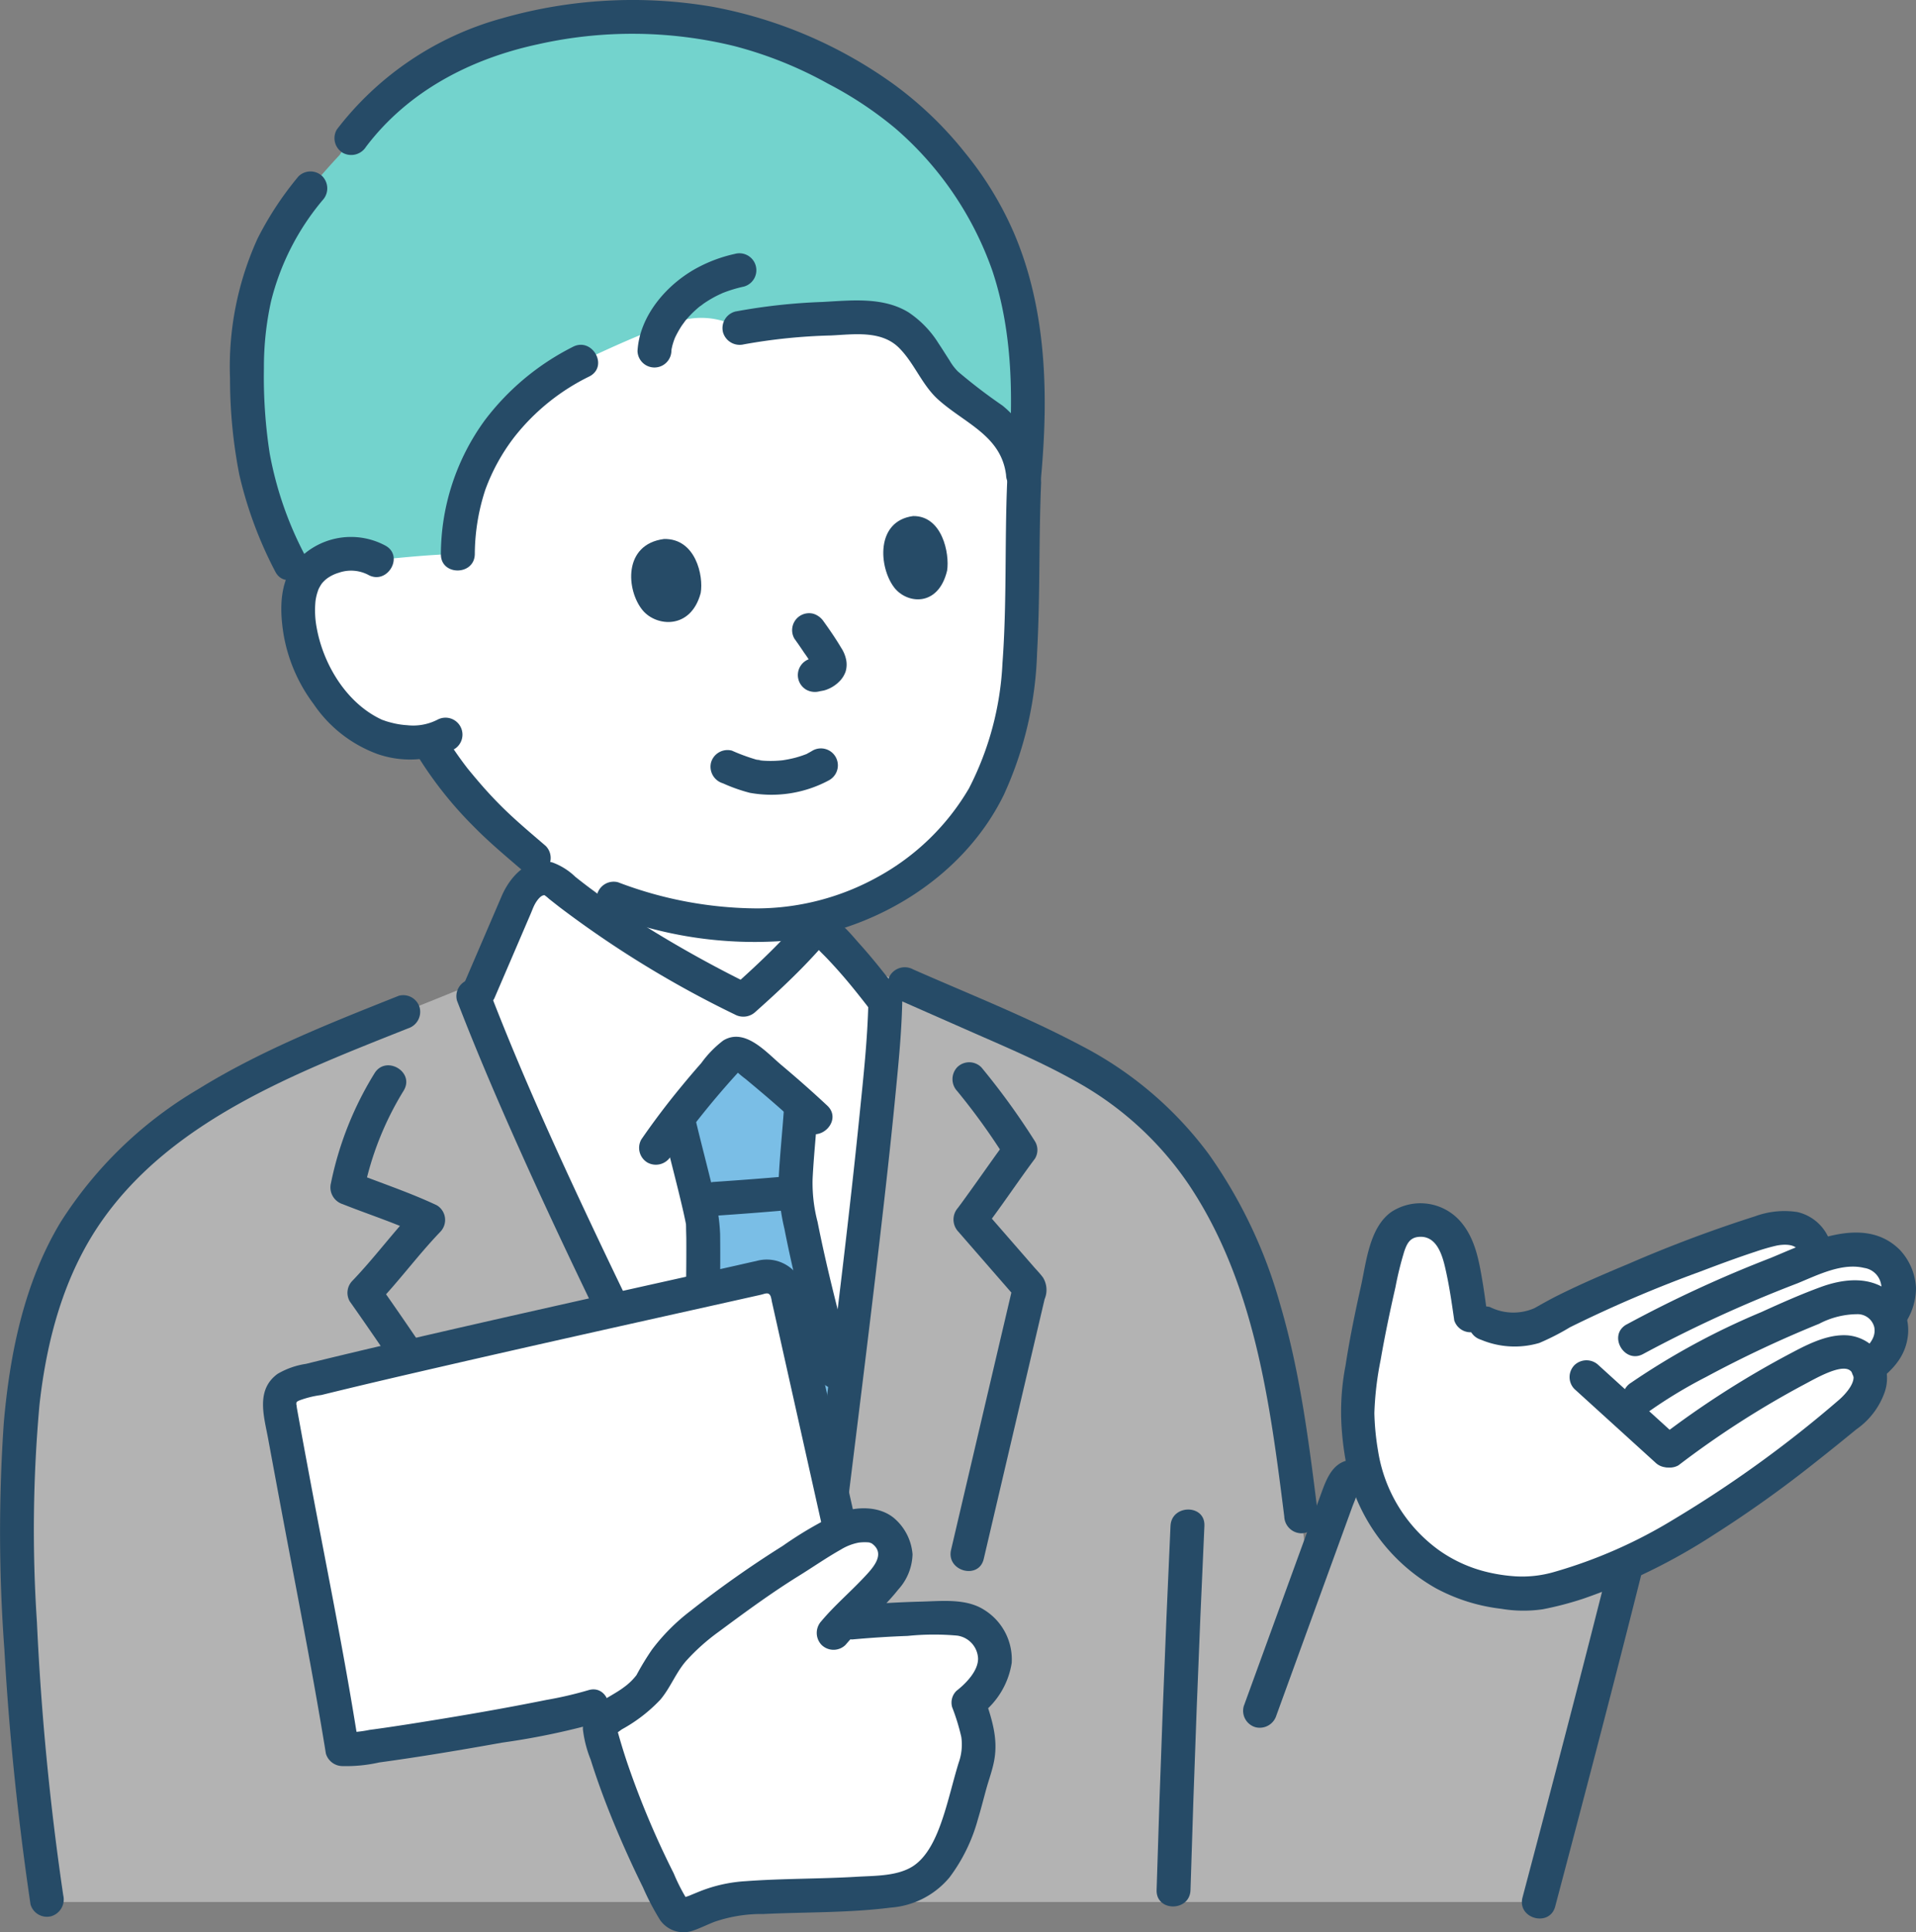
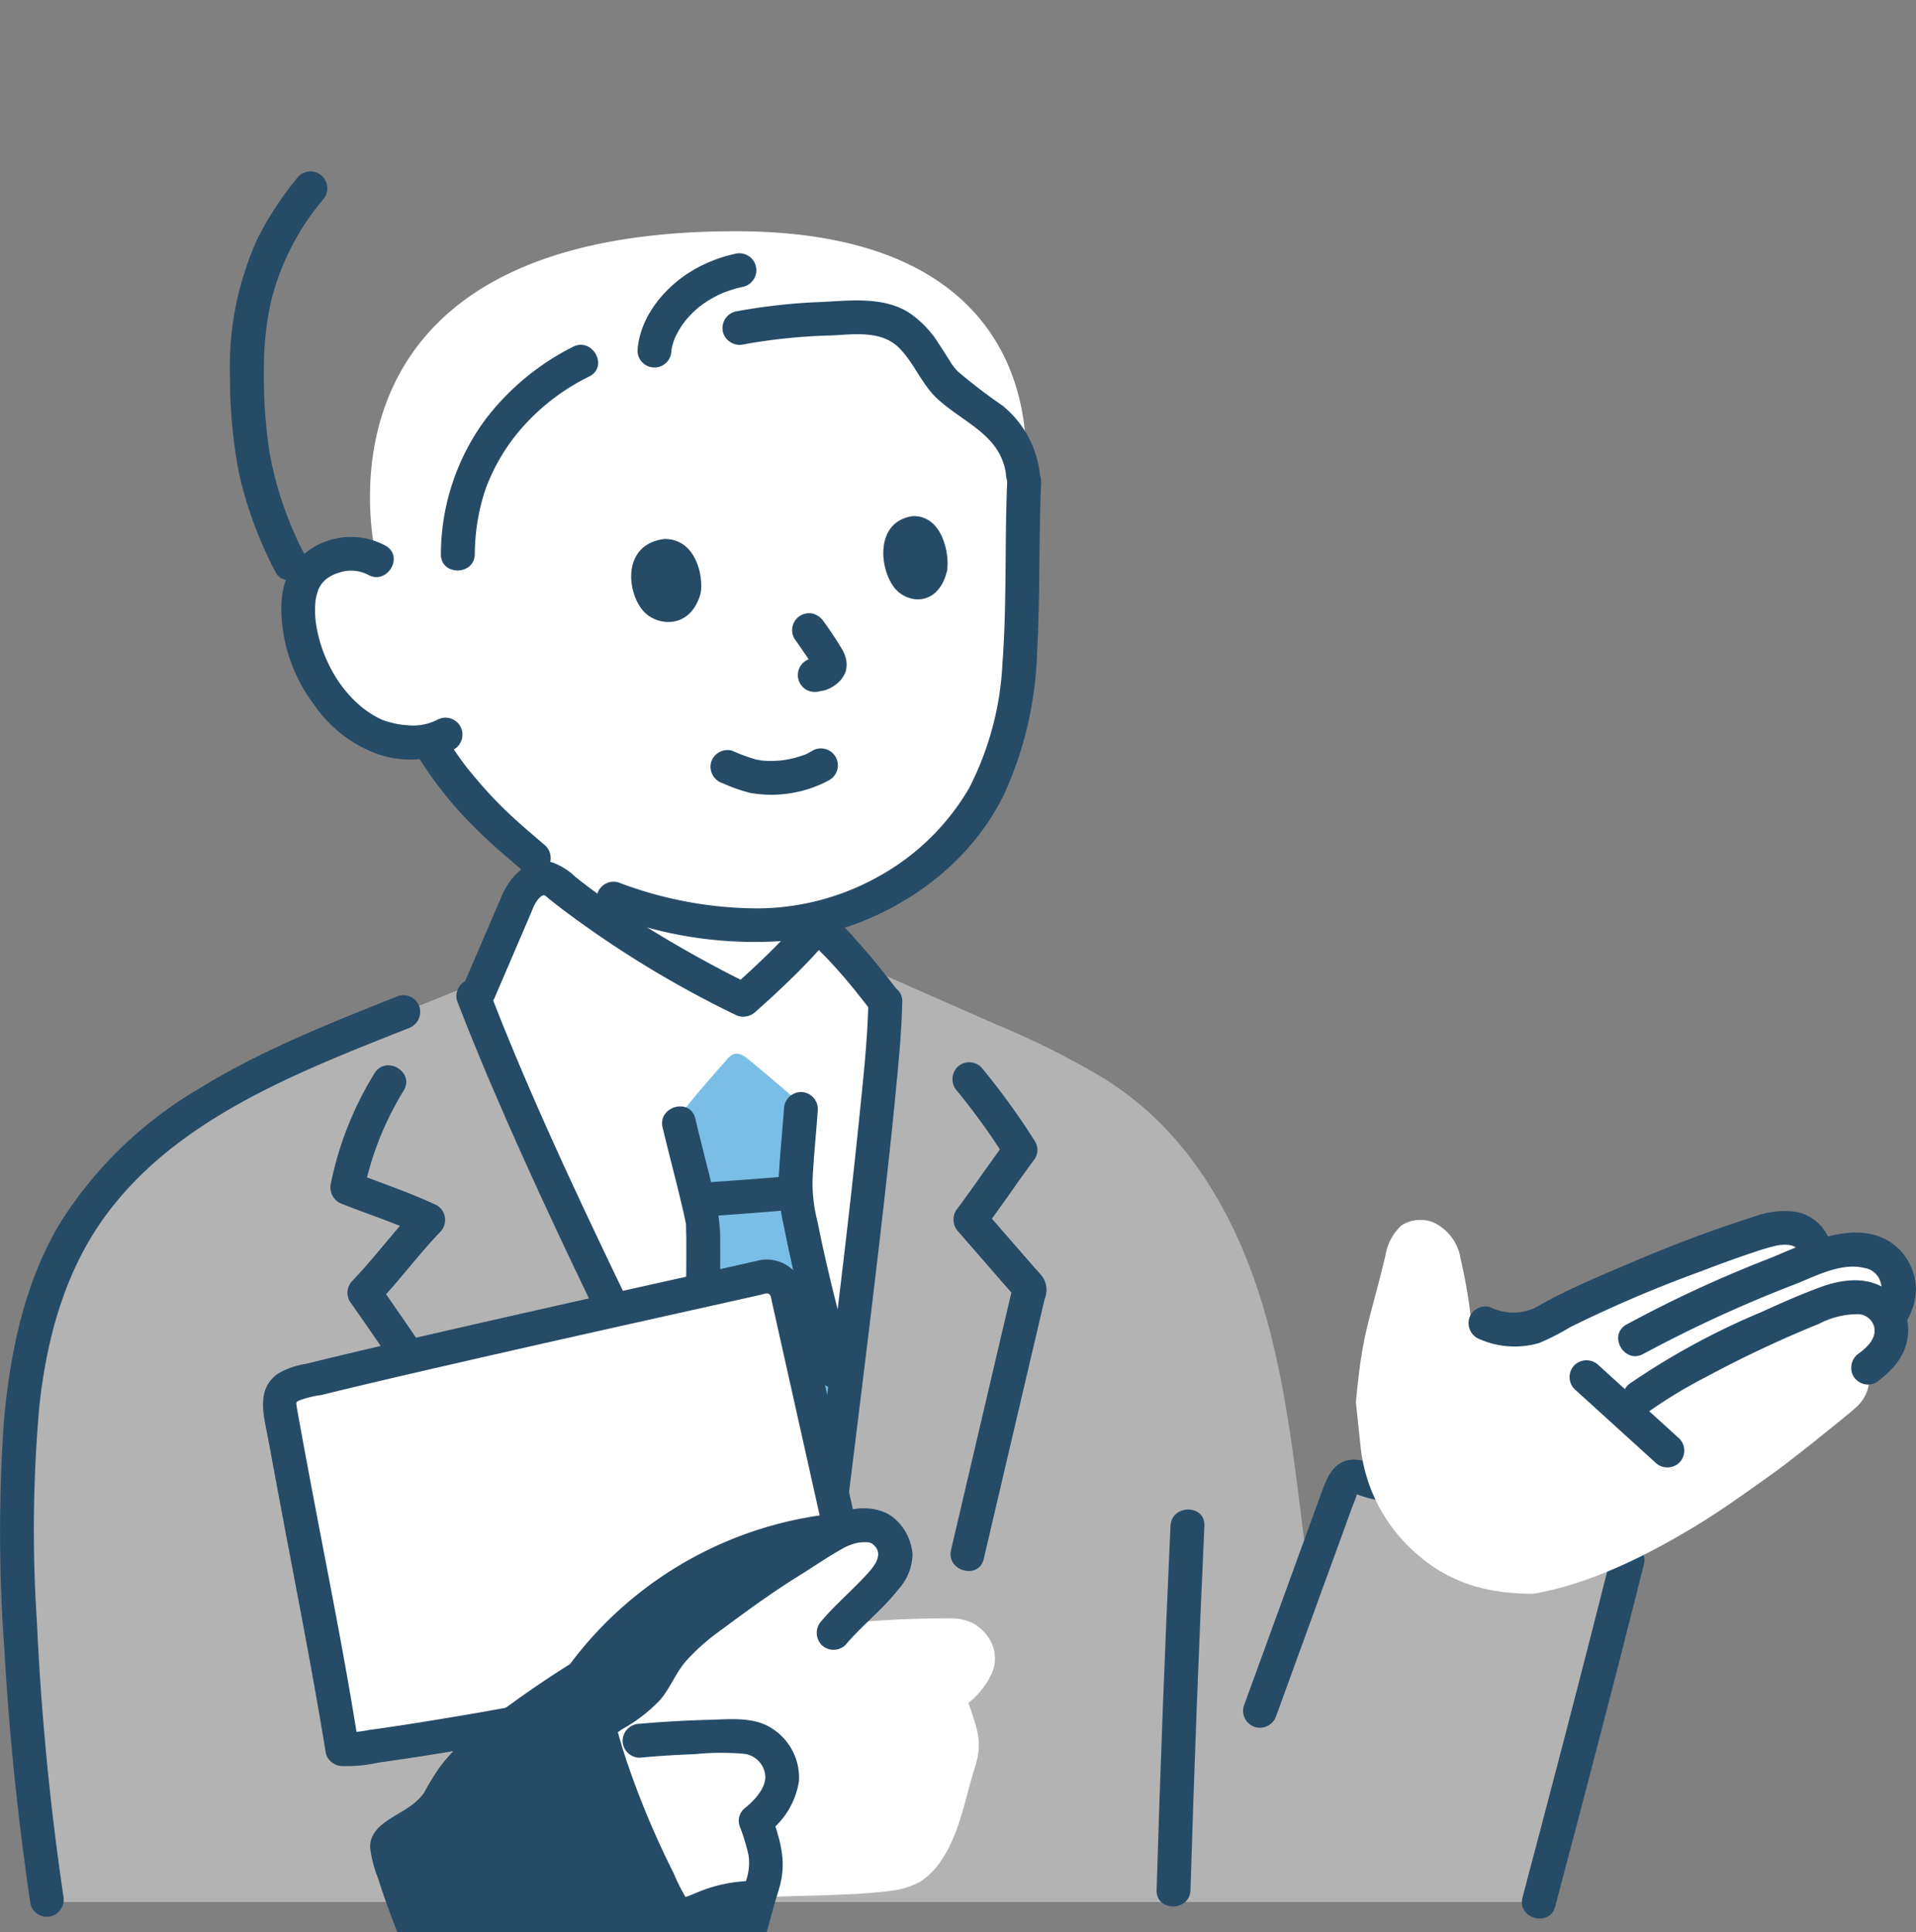
<svg xmlns="http://www.w3.org/2000/svg" width="188.775" height="190.398" viewBox="0 0 188.775 190.398">
  <rect x="0" y="0" width="188.775" height="190.398" fill="#808080" stroke="none" />
  <g id="グループ_3246" data-name="グループ 3246" transform="translate(0 0.001)">
    <path id="パス_4827" data-name="パス 4827" d="M182.1,177.1c1.926-15.634,4.15-34.179,4.279-40.536-1.1-1.415-2-2.574-3.026-3.76-.773-.893-1.616-1.8-2.664-2.847A1.4,1.4,0,0,0,179,129.9a74.029,74.029,0,0,1-6.593,6.484,94.877,94.877,0,0,1-18.486-11.548c-1.3-1.055-2.8-.024-3.538,1.338l-3.974,9.243-.443,1.032c7.415,19.146,21.138,45.6,29.948,63.317h3.46C179.721,196.211,180.849,187.272,182.1,177.1Z" transform="translate(-99.153 -37.861)" fill="#fff" />
    <path id="パス_4828" data-name="パス 4828" d="M178.325,133.095c1.242-1.2,2.326-2.332,3.331-3.474v-1.4a29.581,29.581,0,0,1-5.81.545,35.778,35.778,0,0,1-3.581-.178,47.552,47.552,0,0,1-10.006-2.459,39.435,39.435,0,0,1-5.685-2.644v1.076a94.878,94.878,0,0,0,18.486,11.548C176.274,135.027,177.349,134.037,178.325,133.095Z" transform="translate(-101.804 -37.582)" fill="#fff" />
    <path id="パス_4829" data-name="パス 4829" d="M133.792,65.171a5.148,5.148,0,0,0-3.776-.487,4.652,4.652,0,0,0-3.613,2.991c-.9,2.566.029,6.748,1.5,9.155a13.484,13.484,0,0,0,5.6,5.528,9.813,9.813,0,0,0,5.38.626l.463.781c.687,1.161,2.249,3.162,2.249,3.162a43.124,43.124,0,0,0,5.3,5.554l2.354,2.029a37.079,37.079,0,0,0,7.861,4.008,47.554,47.554,0,0,0,10.006,2.459,35.785,35.785,0,0,0,3.581.178,26.1,26.1,0,0,0,19.288-7.924c5.255-5.132,7.077-12.656,7.253-20.813.1-4.7.1-9.809.324-14.926,0,0,4.278-24.737-28.43-24.737C125.217,32.75,133.792,65.171,133.792,65.171Z" transform="translate(-96.663 -9.971)" fill="#fff" />
    <path id="パス_4830" data-name="パス 4830" d="M147.737,148.2a81.119,81.119,0,0,0-10.4-5.19l-10.885-4.793-.052,2.554c-.214,10.493-6.132,54.185-7,63.2h-3.46c-9.044-18.187-23.26-45.575-30.525-64.82-14.54,6.1-31.718,11.1-39.483,25.323-3.007,5.508-4.3,12.124-4.792,18.772-.307,4.125-.307,8.262-.221,12.154a272.3,272.3,0,0,0,2.905,34.071H190.784c3.082-11.65,5.865-22.24,8.736-33.7l-25.973-8.032a1.5,1.5,0,0,0-2.3,1.109l-3.11,8.545c-1.293-9.358-2.021-18.978-4.965-28.014-2.327-7.142-6.153-13.977-11.977-18.721A34.055,34.055,0,0,0,147.737,148.2Z" transform="translate(-39.171 -42.066)" fill="#b3b3b3" />
    <path id="パス_4831" data-name="パス 4831" d="M208.731,121.847a38.853,38.853,0,0,1-.41,4.921,15.613,15.613,0,0,1-.96,3.728c-1.329,3.2-7.3,5.127-11.2,6.31" transform="translate(-156.419 -37.086)" fill="none" />
    <path id="パス_4832" data-name="パス 4832" d="M132.551,134.737c-.038,2.328,2.454,3.634,4.421,4.31,2.81,1.239,8.478,2.906,11.475,4.094" transform="translate(-51.883 -41.008)" fill="none" />
    <path id="パス_4833" data-name="パス 4833" d="M126.178,150.94a70.357,70.357,0,0,1,5.3,7.317,1.632,1.632,0,0,1,0,1.685c-1.768,2.372-3.394,4.85-5.206,7.188V164.77l5.078,5.833c.31.356.653.7.928,1.085a2.341,2.341,0,0,1,.145,2.111l-.62,2.644q-1.727,7.366-3.453,14.732l-1.924,8.216c-.487,2.091-3.71,1.206-3.22-.888q3.071-13.123,6.151-26.244l.429,1.624-5.876-6.748a1.734,1.734,0,0,1,0-2.361c-.269.348.164-.225.246-.337q.306-.417.606-.835.687-.952,1.365-1.91c.817-1.148,1.624-2.3,2.466-3.432v1.685a63.794,63.794,0,0,0-4.777-6.641,1.718,1.718,0,0,1,0-2.361,1.681,1.681,0,0,1,2.361,0Z" transform="translate(-29.502 -45.793)" fill="#264b67" />
    <path id="パス_4834" data-name="パス 4834" d="M198.018,153.369a30.463,30.463,0,0,0-3.954,10.034l-1.166-2.054c2.79,1.113,5.656,2.046,8.377,3.331a1.684,1.684,0,0,1,.337,2.622c-2.207,2.3-4.087,4.884-6.294,7.18l.261-2.023c6.352,9.006,12.223,18.339,18.482,27.41a1.685,1.685,0,0,1-.6,2.285,1.7,1.7,0,0,1-2.284-.6c-6.261-9.07-12.129-18.4-18.482-27.41a1.685,1.685,0,0,1,.262-2.024c2.207-2.3,4.087-4.884,6.294-7.18l.338,2.622c-2.459-1.16-5.059-1.985-7.583-2.991a1.732,1.732,0,0,1-1.167-2.054,33.165,33.165,0,0,1,4.291-10.832c1.109-1.837,4-.161,2.884,1.686Z" transform="translate(-158.237 -45.924)" fill="#264b67" />
    <path id="パス_4835" data-name="パス 4835" d="M163.853,165.246a17.8,17.8,0,0,1-.376-3.172c.054-1.757.4-5.364.538-7.389,0,0,.014-.168.033-.428-1.791-1.619-3.3-2.867-5.12-4.383-.442-.369-.994-.774-1.538-.584a1.6,1.6,0,0,0-.634.492c-1.769,1.988-3.333,3.787-4.878,5.795.07.285.118.5.118.5.733,3.1,2.285,8.888,2.365,9.975.1,1.375-.01,14.975-.612,21.538l-.139,3.246c2.973,5.942,5.806,11.554,8.26,16.488h3.46c.359-3.711,1.573-13.3,2.893-24.035l-.724-2.69C166.242,175.754,164.59,169.3,163.853,165.246Z" transform="translate(-85.103 -45.422)" fill="#7abee6" />
    <path id="パス_4836" data-name="パス 4836" d="M146.849,139.9c3.229,8.379,6.972,16.557,10.817,24.669,4.113,8.674,8.395,17.267,12.7,25.848q3.222,6.424,6.438,12.851l-1.441-.827h3.46l-1.67,1.67c.728-7.49,1.774-14.957,2.694-22.424,1.22-9.9,2.448-19.8,3.451-29.718.371-3.67.778-7.363.858-11.054.047-2.145,3.386-2.153,3.339,0-.07,3.158-.393,6.315-.7,9.456-.456,4.681-.983,9.355-1.526,14.027-1.141,9.814-2.379,19.618-3.581,29.423-.417,3.427-.863,6.854-1.2,10.29a1.708,1.708,0,0,1-1.67,1.67h-3.46a1.654,1.654,0,0,1-1.442-.826c-4-8.05-8.074-16.065-12.06-24.122-4.292-8.678-8.514-17.392-12.453-26.24-2.029-4.557-3.986-9.148-5.78-13.8a1.683,1.683,0,0,1,1.166-2.054A1.709,1.709,0,0,1,146.849,139.9Z" transform="translate(-98.6 -42.207)" fill="#264b67" />
-     <path id="パス_4837" data-name="パス 4837" d="M169.626,155.979q-1.9-1.777-3.883-3.461-.9-.765-1.814-1.523a10.846,10.846,0,0,1-.869-.72l-.216-.134a3.43,3.43,0,0,0,.6-.056,4.45,4.45,0,0,1-.315.36,83.789,83.789,0,0,0-6.571,8.192,1.713,1.713,0,0,1-2.285.6,1.684,1.684,0,0,1-.6-2.284q1.844-2.673,3.913-5.179.974-1.187,1.99-2.34a10.543,10.543,0,0,1,2.168-2.226c2.127-1.289,4.221,1.15,5.7,2.4,1.547,1.3,3.065,2.636,4.542,4.018,1.573,1.471-.792,3.826-2.361,2.361Z" transform="translate(-90.481 -44.691)" fill="#264b67" />
    <path id="パス_4838" data-name="パス 4838" d="M154.373,156.337c-.154,2.284-.4,4.562-.516,6.849a15.074,15.074,0,0,0,.487,4.275c.952,4.823,2.221,9.587,3.454,14.344.54,2.082-2.68,2.97-3.22.888-1.252-4.825-2.543-9.659-3.5-14.554a20.636,20.636,0,0,1-.568-4.858c.109-2.318.363-4.628.52-6.944a1.71,1.71,0,0,1,1.67-1.67,1.684,1.684,0,0,1,1.67,1.67Z" transform="translate(-73.793 -47.072)" fill="#264b67" />
    <path id="パス_4839" data-name="パス 4839" d="M172.621,157.906c.584,2.459,1.236,4.9,1.823,7.361a18.11,18.11,0,0,1,.626,4.031c.049,4.225-.055,8.457-.2,12.678-.09,2.631-.2,5.265-.437,7.887a1.714,1.714,0,0,1-1.67,1.67,1.681,1.681,0,0,1-1.67-1.67c.426-4.731.518-9.5.6-14.247.032-1.919.055-3.838.045-5.757,0-.468-.029-.939-.023-1.407,0-.065-.014-.131-.013-.2-.008.532.022.151-.016-.041-.094-.463-.192-.924-.3-1.384-.622-2.689-1.344-5.353-1.983-8.037-.5-2.087,2.723-2.981,3.22-.888Z" transform="translate(-104.119 -47.695)" fill="#264b67" />
    <path id="パス_4840" data-name="パス 4840" d="M166.088,169.891c-2.512.228-5.03.417-7.546.588a1.678,1.678,0,0,1-1.67-1.67,1.709,1.709,0,0,1,1.67-1.67c2.516-.173,5.034-.36,7.546-.588a1.677,1.677,0,0,1,1.67,1.67A1.714,1.714,0,0,1,166.088,169.891Z" transform="translate(-88.113 -50.69)" fill="#264b67" />
    <path id="パス_4841" data-name="パス 4841" d="M184.055,137.012c-.985-1.272-1.972-2.544-3.026-3.761q-.749-.865-1.538-1.695c-.291-.307-.607-.6-.887-.914s-.259-.181.063-.045c-.185-.078-.319.008.114-.139.47-.159.175-.022,0,.17q-.171.192-.344.382-.352.386-.711.765-.749.793-1.531,1.558c-1.218,1.2-2.479,2.356-3.757,3.493a1.739,1.739,0,0,1-2.023.262,102.241,102.241,0,0,1-17.3-10.6q-.511-.4-1.018-.8a4.02,4.02,0,0,0-.436-.355c-.4-.031-.824.626-.988.945-.143.278-.251.584-.375.872l-2.017,4.7-1.579,3.672a1.68,1.68,0,0,1-2.285.6,1.713,1.713,0,0,1-.6-2.285l3.618-8.418c.839-1.951,2.644-3.936,5-3.316a6.44,6.44,0,0,1,2.273,1.431q1.085.862,2.206,1.678,2.246,1.642,4.6,3.131a117.284,117.284,0,0,0,10.581,5.868l-2.024.261c1.451-1.292,2.882-2.607,4.251-3.986q.936-.942,1.83-1.926a3.112,3.112,0,0,1,2.26-1.309c1.948-.07,3.14,1.6,4.322,2.917,1.295,1.437,2.485,2.959,3.668,4.487a1.726,1.726,0,0,1,0,2.365,1.681,1.681,0,0,1-2.361,0Z" transform="translate(-98.008 -37.127)" fill="#264b67" />
    <path id="パス_4842" data-name="パス 4842" d="M153.745,191.412c10.373-2.655,37.289-8.58,46.216-10.591A1.963,1.963,0,0,1,202.3,182.3l5.115,22.888.184.644a37.117,37.117,0,0,0-3.668,2.214,67.486,67.486,0,0,0-6.012,3.986c-3.923,2.936-6.823,4.488-8.974,8.827-.507,1.021-2.713,2.518-4.253,3.409l-1.552-1.1c-3.142,1.031-23.166,4.414-24.659,4.189l-.149-.919-.564-3.484c-1.322-7.165-4.37-23.188-5.463-29.3a1.963,1.963,0,0,1,1.441-2.243Z" transform="translate(-124.756 -55.018)" fill="#fff" />
    <path id="パス_4843" data-name="パス 4843" d="M137.27,253.137a84.647,84.647,0,0,1-6.8-16.729,1.113,1.113,0,0,1,.541-1.252c1.543-.867,3.976-2.479,4.512-3.558,2.153-4.34,5.053-5.892,8.974-8.827a67.589,67.589,0,0,1,6.012-3.986c1.306-.8,3.593-2.544,5.164-2.678s2.414-.09,3.306,1.224a2.7,2.7,0,0,1,.425,2.621,10.342,10.342,0,0,1-2.131,2.8c-.918.95-2.035,1.962-3,2.984a105.18,105.18,0,0,1,10.592-.526,4.782,4.782,0,0,1,2.669.673,4.731,4.731,0,0,1,1.531,1.815,3.656,3.656,0,0,1,0,2.916,7.946,7.946,0,0,1-2.308,2.928c.839,2.527,1.461,3.806.631,6.373-.94,2.9-1.472,6.532-3.359,9.214a7.157,7.157,0,0,1-2.008,2.024,8.111,8.111,0,0,1-2.428.835c-4.95.722-11.708.411-16.395.953a23.57,23.57,0,0,0-4.118,1.472,1.121,1.121,0,0,1-1.413-.508Q137.468,253.519,137.27,253.137Z" transform="translate(-71.339 -65.755)" fill="#fff" />
-     <path id="パス_4844" data-name="パス 4844" d="M151.588,224.718c1.263-1.5,2.754-2.776,4.1-4.2.887-.936,2.313-2.389.835-3.437-.017-.011-.3-.1-.187-.084a4.528,4.528,0,0,0-1.1.013,5.236,5.236,0,0,0-1.758.688c-1.421.8-2.771,1.744-4.156,2.6-2.724,1.691-5.305,3.59-7.877,5.5a20.455,20.455,0,0,0-3.18,2.839c-1.038,1.177-1.567,2.674-2.57,3.853a15.335,15.335,0,0,1-3.77,2.909c-.147.089-.612.487-.765.448.378.092.083-1.152.329-.257.058.209.117.421.177.631q.378,1.313.817,2.61a85.6,85.6,0,0,0,4.535,10.761,18.146,18.146,0,0,0,1.4,2.717l-.278-.209q-.333-.025-.105-.088c.044-.076.4-.166.479-.2.368-.153.735-.306,1.105-.454a14.512,14.512,0,0,1,4.508-.993c3.66-.271,7.335-.216,11-.438,1.718-.1,3.836-.054,5.362-.974,1.553-.937,2.417-2.98,2.975-4.616.63-1.846,1.053-3.757,1.624-5.621a5.366,5.366,0,0,0,.267-2.553,20.6,20.6,0,0,0-.9-2.932,1.62,1.62,0,0,1,.429-1.624c.9-.7,2.146-1.953,2.121-3.195a2.383,2.383,0,0,0-2.043-2.239,25.407,25.407,0,0,0-4.889.028q-2.734.1-5.459.348a1.682,1.682,0,0,1-1.67-1.67,1.7,1.7,0,0,1,1.67-1.67q3.409-.3,6.825-.39c1.995-.05,4.376-.326,6.147.8a5.745,5.745,0,0,1,2.734,5.236,7.887,7.887,0,0,1-3.076,5.11l.43-1.624c.678,2.024,1.311,3.912.931,6.073-.175,1-.549,1.972-.815,2.951s-.515,1.958-.809,2.926a16.884,16.884,0,0,1-2.787,5.7,8.325,8.325,0,0,1-5.8,2.98c-4.152.527-8.354.43-12.527.63a14.315,14.315,0,0,0-4.781.751c-.752.285-1.486.665-2.251.915a2.814,2.814,0,0,1-3.163-1.077,25.375,25.375,0,0,1-1.682-3.215q-.8-1.617-1.541-3.262c-.944-2.092-1.825-4.215-2.612-6.372q-.532-1.461-1-2.947a11.685,11.685,0,0,1-.765-2.984c-.066-2.216,2.574-3.028,4.035-4.148a5.861,5.861,0,0,0,1.244-1.2,26.591,26.591,0,0,1,1.535-2.525,19.628,19.628,0,0,1,3.764-3.784,103.949,103.949,0,0,1,9.11-6.423A37.434,37.434,0,0,1,153.3,214.1c1.78-.713,4.194-.726,5.641.686a5.217,5.217,0,0,1,1.608,3.372,5.362,5.362,0,0,1-1.417,3.484c-1.553,1.975-3.567,3.524-5.185,5.443a1.683,1.683,0,0,1-2.361,0,1.705,1.705,0,0,1,0-2.361Z" transform="translate(-70.641 -65.014)" fill="#264b67" />
+     <path id="パス_4844" data-name="パス 4844" d="M151.588,224.718c1.263-1.5,2.754-2.776,4.1-4.2.887-.936,2.313-2.389.835-3.437-.017-.011-.3-.1-.187-.084a4.528,4.528,0,0,0-1.1.013,5.236,5.236,0,0,0-1.758.688c-1.421.8-2.771,1.744-4.156,2.6-2.724,1.691-5.305,3.59-7.877,5.5a20.455,20.455,0,0,0-3.18,2.839c-1.038,1.177-1.567,2.674-2.57,3.853a15.335,15.335,0,0,1-3.77,2.909c-.147.089-.612.487-.765.448.378.092.083-1.152.329-.257.058.209.117.421.177.631q.378,1.313.817,2.61a85.6,85.6,0,0,0,4.535,10.761,18.146,18.146,0,0,0,1.4,2.717l-.278-.209q-.333-.025-.105-.088c.044-.076.4-.166.479-.2.368-.153.735-.306,1.105-.454a14.512,14.512,0,0,1,4.508-.993a5.366,5.366,0,0,0,.267-2.553,20.6,20.6,0,0,0-.9-2.932,1.62,1.62,0,0,1,.429-1.624c.9-.7,2.146-1.953,2.121-3.195a2.383,2.383,0,0,0-2.043-2.239,25.407,25.407,0,0,0-4.889.028q-2.734.1-5.459.348a1.682,1.682,0,0,1-1.67-1.67,1.7,1.7,0,0,1,1.67-1.67q3.409-.3,6.825-.39c1.995-.05,4.376-.326,6.147.8a5.745,5.745,0,0,1,2.734,5.236,7.887,7.887,0,0,1-3.076,5.11l.43-1.624c.678,2.024,1.311,3.912.931,6.073-.175,1-.549,1.972-.815,2.951s-.515,1.958-.809,2.926a16.884,16.884,0,0,1-2.787,5.7,8.325,8.325,0,0,1-5.8,2.98c-4.152.527-8.354.43-12.527.63a14.315,14.315,0,0,0-4.781.751c-.752.285-1.486.665-2.251.915a2.814,2.814,0,0,1-3.163-1.077,25.375,25.375,0,0,1-1.682-3.215q-.8-1.617-1.541-3.262c-.944-2.092-1.825-4.215-2.612-6.372q-.532-1.461-1-2.947a11.685,11.685,0,0,1-.765-2.984c-.066-2.216,2.574-3.028,4.035-4.148a5.861,5.861,0,0,0,1.244-1.2,26.591,26.591,0,0,1,1.535-2.525,19.628,19.628,0,0,1,3.764-3.784,103.949,103.949,0,0,1,9.11-6.423A37.434,37.434,0,0,1,153.3,214.1c1.78-.713,4.194-.726,5.641.686a5.217,5.217,0,0,1,1.608,3.372,5.362,5.362,0,0,1-1.417,3.484c-1.553,1.975-3.567,3.524-5.185,5.443a1.683,1.683,0,0,1-2.361,0,1.705,1.705,0,0,1,0-2.361Z" transform="translate(-70.641 -65.014)" fill="#264b67" />
    <path id="パス_4845" data-name="パス 4845" d="M205.287,204.908l-3.376-15.1-1.631-7.3a3.229,3.229,0,0,0-.106-.474c-.195-.487-.543-.264-1-.162q-2.314.52-4.628,1.035c-8.9,1.985-17.792,3.965-26.675,6.01-4,.92-7.993,1.846-11.976,2.828a9.689,9.689,0,0,0-2.226.557c-.246.139-.219.126-.243.4.015-.163.047.231.065.333l.106.589q.528,2.911,1.073,5.819c1.554,8.348,3.266,16.673,4.623,25.053l.278,1.7-1.611-1.226a11.068,11.068,0,0,0,2.684-.231c.123-.016.584-.078.209-.026l.632-.088q.647-.09,1.294-.187,1.454-.216,2.9-.449c4.137-.66,8.27-1.371,12.378-2.2a37.277,37.277,0,0,0,4.114-.952c2.05-.661,2.928,2.562.888,3.22a71.8,71.8,0,0,1-9.346,1.937c-4.024.721-8.06,1.4-12.111,1.952a14.815,14.815,0,0,1-3.645.359,1.72,1.72,0,0,1-1.61-1.226c-1.322-8.167-2.942-16.279-4.462-24.414q-.616-3.3-1.224-6.592c-.407-2.219-1.256-4.823.927-6.413a7.8,7.8,0,0,1,2.8-.986q1.294-.321,2.59-.633,3.064-.74,6.137-1.452c9.382-2.187,18.784-4.283,28.186-6.38l5.368-1.2c.7-.156,1.391-.32,2.087-.469a3.757,3.757,0,0,1,4.026,1.351,5.923,5.923,0,0,1,.843,2.351l.8,3.569,3.979,17.809.09.4c.468,2.093-2.751,2.987-3.22.888Z" transform="translate(-124.238 -54.293)" fill="#264b67" />
    <path id="パス_4846" data-name="パス 4846" d="M252.024,144.231c-10.91,4.343-23.214,9-30.2,19.03-3.7,5.318-5.387,11.675-6.094,18.051a137.316,137.316,0,0,0-.251,21.437,269.623,269.623,0,0,0,2.592,26.893A1.725,1.725,0,0,1,216.9,231.7a1.682,1.682,0,0,1-2.054-1.166c-1.224-8.3-2.1-16.657-2.569-25.037a157.683,157.683,0,0,1-.061-22.439c.6-6.836,2.012-13.792,5.592-19.737a40.152,40.152,0,0,1,13.548-13.1c6.2-3.839,13.029-6.523,19.778-9.211a1.681,1.681,0,0,1,2.054,1.166,1.711,1.711,0,0,1-1.167,2.054Z" transform="translate(-211.84 -42.898)" fill="#264b67" />
    <path id="パス_4847" data-name="パス 4847" d="M105.491,215.412q-.831,17.937-1.371,35.886c-.065,2.144-3.4,2.157-3.339,0q.541-17.948,1.37-35.886c.1-2.14,3.439-2.152,3.339,0Z" transform="translate(13.174 -65.069)" fill="#264b67" />
    <path id="パス_4848" data-name="パス 4848" d="M38.528,231.059l7.583-20.83c.591-1.626,1.2-3.409,3.233-3.5a7.046,7.046,0,0,1,2.3.5l2.793.87,10.522,3.252,11.836,3.659a1.7,1.7,0,0,1,1.166,2.054c-2.821,11.257-5.768,22.481-8.736,33.7-.55,2.076-3.771,1.2-3.22-.888,2.968-11.218,5.913-22.443,8.736-33.7l1.168,2.05-19.4-6-4.932-1.524a13.147,13.147,0,0,1-2.157-.646c.019.086.387-.192.393-.188s-.115.226-.119.241c-.112.445-.323.9-.48,1.328l-3.494,9.6-3.965,10.9a1.714,1.714,0,0,1-2.054,1.166,1.684,1.684,0,0,1-1.167-2.054Z" transform="translate(84.002 -62.919)" fill="#264b67" />
    <path id="パス_4849" data-name="パス 4849" d="M53.118,175.96a7.543,7.543,0,0,0-3.427-.053c-.682.22-1.347.426-1.933.615-.043-.292-.077-.521-.077-.521a2.53,2.53,0,0,0-1.139-1.921c-1.178-.9-2.951-.443-3.908-.178-3.4.942-17.215,6.217-21.781,9.015-1.572.963-4.405,1.039-7.148-.7a50.4,50.4,0,0,0-.993-5.645,4.715,4.715,0,0,0-2.77-3.582,3.526,3.526,0,0,0-3.037.327,5.158,5.158,0,0,0-1.59,2.984c-1.625,6.752-2.219,7.353-2.856,13.878l-.054.561.467,4.435a16.209,16.209,0,0,0,4.745,9.8c2.649,2.589,6.2,4.7,12.321,4.638,6.361-1.113,12.323-4.511,15.641-6.491,2.43-1.45,4.592-2.982,8.1-5.492,1.745-1.247,7.62-5.968,8.1-6.464a3.826,3.826,0,0,0,1.076-3.83,11.875,11.875,0,0,0,1.247-1.034,3.944,3.944,0,0,0,.9-3.683c-.033-.083-.07-.164-.108-.243.82-1.391,1.428-2.258.674-4.256a3.513,3.513,0,0,0-2.46-2.163Z" transform="translate(131.185 -52.588)" fill="#fff" />
-     <path id="パス_4850" data-name="パス 4850" d="M15.255,181.914c-.224-1.554-.444-3.1-.776-4.635-.307-1.421-.806-3.732-2.749-3.538-.849.085-1.136.68-1.391,1.421a33.174,33.174,0,0,0-.87,3.526c-.543,2.385-1.048,4.781-1.464,7.193a31.48,31.48,0,0,0-.615,5.218,25.585,25.585,0,0,0,.367,3.746,14.907,14.907,0,0,0,5.968,9.745,13.73,13.73,0,0,0,4.576,2.123,16.282,16.282,0,0,0,2.984.471,11.241,11.241,0,0,0,3.774-.417,47.736,47.736,0,0,0,11.827-5.195,116.073,116.073,0,0,0,16.22-11.722c.734-.616,2.137-2.157,1.164-2.941-.872-.705-3.421.786-4.507,1.359a90.557,90.557,0,0,0-12.407,7.975,1.68,1.68,0,0,1-2.285-.6,1.711,1.711,0,0,1,.6-2.285,91.075,91.075,0,0,1,12.314-7.923c1.809-.959,3.926-2.145,6.036-1.994a4.235,4.235,0,0,1,3.669,5.535,7.477,7.477,0,0,1-2.812,3.725q-2.033,1.67-4.1,3.3a116.882,116.882,0,0,1-10.049,7.156,58.737,58.737,0,0,1-12.731,6.222A32.239,32.239,0,0,1,24,210.427a13.105,13.105,0,0,1-4.114-.045,17.875,17.875,0,0,1-6.452-2.031,18.143,18.143,0,0,1-8.476-10.725,29.028,29.028,0,0,1-.79-5.049,23.848,23.848,0,0,1,.383-6.166c.4-2.618.937-5.218,1.514-7.8.531-2.383.826-5.781,2.991-7.326a5.235,5.235,0,0,1,6.926,1.063c1.359,1.642,1.725,3.788,2.07,5.835.159.945.283,1.9.417,2.844A1.726,1.726,0,0,1,17.3,183.08a1.681,1.681,0,0,1-2.054-1.166Z" transform="translate(128.02 -51.869)" fill="#264b67" />
    <path id="パス_4851" data-name="パス 4851" d="M24.439,188.5c.786-.6,1.675-1.427,1.461-2.542a1.688,1.688,0,0,0-1.577-1.282,8.192,8.192,0,0,0-3.853.944A113.3,113.3,0,0,0,9.32,190.865a46.69,46.69,0,0,0-5.7,3.452,1.682,1.682,0,0,1-2.285-.6,1.709,1.709,0,0,1,.6-2.285,71.833,71.833,0,0,1,12.844-6.965c1.922-.876,3.862-1.739,5.844-2.465,2.077-.762,4.544-1.091,6.475.24a4.822,4.822,0,0,1,2.129,4.418c-.2,2.152-1.476,3.483-3.1,4.725a1.679,1.679,0,0,1-2.284-.6,1.71,1.71,0,0,1,.6-2.284Z" transform="translate(158.764 -55.19)" fill="#264b67" />
    <path id="パス_4852" data-name="パス 4852" d="M.815,183.643a122.652,122.652,0,0,1,14.214-6.566c3.727-1.537,9.214-4.318,12.731-.788a5.907,5.907,0,0,1,1.586,3.773A6.313,6.313,0,0,1,28.2,183.62a1.671,1.671,0,0,1-2.884-1.686,2.611,2.611,0,0,0,.527-2.509,1.98,1.98,0,0,0-1.608-1.364c-2.152-.525-4.532.678-6.539,1.505A130.822,130.822,0,0,0,2.5,186.523c-1.869,1.068-3.553-1.816-1.686-2.884Z" transform="translate(159.429 -53.133)" fill="#264b67" />
    <path id="パス_4853" data-name="パス 4853" d="M44.355,175.615c-.1-.923-1.536-.819-2.19-.678a20.337,20.337,0,0,0-2.017.582c-1.855.609-3.687,1.29-5.512,1.985a126.256,126.256,0,0,0-12.79,5.47,23.862,23.862,0,0,1-3.03,1.55,8.584,8.584,0,0,1-5.751-.322,1.718,1.718,0,0,1-1.166-2.054,1.681,1.681,0,0,1,2.054-1.166,5.165,5.165,0,0,0,4.4.106c.774-.439,1.544-.872,2.342-1.27,2.251-1.12,4.564-2.111,6.883-3.079a131.876,131.876,0,0,1,12.509-4.7,8.369,8.369,0,0,1,4.151-.417,4.464,4.464,0,0,1,3.454,4,1.681,1.681,0,0,1-1.67,1.67,1.708,1.708,0,0,1-1.67-1.67Z" transform="translate(132.842 -52.201)" fill="#264b67" />
    <path id="パス_4854" data-name="パス 4854" d="M41.274,202.744,33.3,195.5a1.681,1.681,0,0,1,0-2.361,1.706,1.706,0,0,1,2.361,0l7.972,7.244a1.681,1.681,0,0,1,0,2.361,1.707,1.707,0,0,1-2.361,0Z" transform="translate(121.828 -58.635)" fill="#264b67" />
-     <path id="パス_4855" data-name="パス 4855" d="M164.793,2.413a39.974,39.974,0,0,1,19.918,5.572,30.3,30.3,0,0,1,8.219,6.267,31.792,31.792,0,0,1,6.128,8.336,33.058,33.058,0,0,1,3.471,12.67,72.591,72.591,0,0,1-.171,13.038c-.249-6.515-5.93-7.3-8.223-10.454-1.268-1.744-2.18-3.864-4.076-4.962a8.89,8.89,0,0,0-4.861-.846,74.419,74.419,0,0,0-10.841,1.014,7.639,7.639,0,0,0-5.68-.748c-3.1.761-9.91,4.067-9.91,4.067-4.582,2.465-6.649,4.306-9.261,8.4a19.985,19.985,0,0,0-2.889,10.563c-2.783,0-7.978.6-7.978.6a5.148,5.148,0,0,0-3.776-.487,4.646,4.646,0,0,0-3.612,2.988,37.716,37.716,0,0,1-4.96-13.858c-1.691-14.818,1.382-20.722,8.687-28.574,5.918-9.16,15.142-12.4,24.451-13.349a46.472,46.472,0,0,1,5.364-.243Z" transform="translate(-101.51 -0.737)" fill="#73d3cd" />
    <path id="パス_4856" data-name="パス 4856" d="M125.293,43.656a58,58,0,0,1,8.607-.95c2.82-.149,5.965-.529,8.494,1.017a10.064,10.064,0,0,1,2.982,3.092c.367.543.706,1.1,1.066,1.65a5.25,5.25,0,0,0,.835,1.1,52.8,52.8,0,0,0,4.376,3.346,10.144,10.144,0,0,1,3.7,6.843,1.679,1.679,0,0,1-1.67,1.67,1.711,1.711,0,0,1-1.67-1.67c-.481-3.88-4.049-5.066-6.679-7.424-1.616-1.45-2.347-3.583-3.865-5.1-1.749-1.752-4.458-1.33-6.71-1.223a55.715,55.715,0,0,0-8.576.874,1.712,1.712,0,0,1-2.054-1.167,1.686,1.686,0,0,1,1.167-2.054Z" transform="translate(-52.889 -12.954)" fill="#264b67" />
    <path id="パス_4857" data-name="パス 4857" d="M164.239,45.508c.2-3.5,2.9-6.585,5.867-8.189a14.3,14.3,0,0,1,3.726-1.381,1.67,1.67,0,1,1,.89,3.22,13.364,13.364,0,0,0-1.979.59c-.076.029-.152.06-.227.09q.319-.136.066-.025c-.139.07-.287.131-.429.2q-.36.178-.708.383-.381.223-.744.477a2.587,2.587,0,0,1-.348.253c.2-.154.227-.176.089-.07-.054.044-.108.088-.161.132a10.586,10.586,0,0,0-1.074,1.038c-.084.095-.167.19-.248.287s-.3.462-.026.024c-.109.176-.246.338-.36.511a10.244,10.244,0,0,0-.646,1.158c-.184.381.111-.307.017-.046-.025.07-.054.139-.08.209-.065.177-.123.357-.173.538s-.08.338-.114.509c-.074.374.035-.406.017-.143,0,.076-.013.152-.017.229a1.67,1.67,0,0,1-3.339,0Z" transform="translate(-101.427 -10.923)" fill="#264b67" />
    <path id="パス_4858" data-name="パス 4858" d="M186.644,69.464a22.52,22.52,0,0,1,4.324-13.184,24.87,24.87,0,0,1,8.656-7.224c1.89-1.023,3.578,1.859,1.686,2.883a21.245,21.245,0,0,0-7.458,6.026,19.416,19.416,0,0,0-2.827,5.148,20.6,20.6,0,0,0-1.039,6.35c-.032,2.147-3.371,2.153-3.339,0Z" transform="translate(-143.206 -14.868)" fill="#264b67" />
    <path id="パス_4859" data-name="パス 4859" d="M232.6,24c-4.577,4.916-6.592,10.29-7.691,16.747a31.874,31.874,0,0,0-.148,9.824c.5,3.5,1.4,11.774,4.356,16" transform="translate(-199.975 -7.307)" fill="none" />
    <path id="パス_4860" data-name="パス 4860" d="M126.3,13.035a35.453,35.453,0,0,1,22.964-8.642c12.126-.309,22.192,3.624,29.288,10.8a37.338,37.338,0,0,1,8.751,16.03,59.292,59.292,0,0,1,1.121,20.323" transform="translate(-87.923 -1.336)" fill="none" />
    <path id="パス_4861" data-name="パス 4861" d="M178.884,81.673c.3-1.689-.487-5.392-3.608-5.33-4.07.526-3.73,5.078-2.1,7.036C174.517,84.982,177.907,85.3,178.884,81.673Z" transform="translate(-109.849 -23.237)" fill="#264b67" />
    <path id="パス_4862" data-name="パス 4862" d="M143.441,78.468c.262-1.69-.487-5.408-3.348-5.372-3.727.495-3.379,5.06-1.867,7.037C139.464,81.751,142.573,82.1,143.441,78.468Z" transform="translate(-50.126 -22.249)" fill="#264b67" />
    <path id="パス_4863" data-name="パス 4863" d="M154.565,87.67c.6.835,1.189,1.692,1.716,2.58a3.384,3.384,0,0,1,.49,1.158,2.417,2.417,0,0,1-.043,1.183,2.58,2.58,0,0,1-.657,1.021,3.4,3.4,0,0,1-1.341.812c-.194.065-.4.083-.6.131a1.757,1.757,0,0,1-1.287-.168,1.67,1.67,0,0,1,.4-3.049,5.141,5.141,0,0,0,.7-.166l-.4.168a1.707,1.707,0,0,0,.348-.209l-.337.261a2.365,2.365,0,0,0,.318-.318l-.261.337a.487.487,0,0,0,.066-.105l-.168.4a.714.714,0,0,0,.045-.173l-.06.444a.651.651,0,0,0,0-.122l.06.444a1.391,1.391,0,0,0-.085-.318l.168.4a10.586,10.586,0,0,0-.974-1.6c-.319-.478-.644-.952-.98-1.418a1.67,1.67,0,0,1,1.885-2.452,1.908,1.908,0,0,1,1,.765Z" transform="translate(-73.41 -26.433)" fill="#264b67" />
    <path id="パス_4864" data-name="パス 4864" d="M214.38,79.788a3.661,3.661,0,0,0-2.905-.209,3.815,3.815,0,0,0-1.139.552,2.748,2.748,0,0,0-.342.3,1.835,1.835,0,0,0-.218.251c-.083.123-.157.251-.229.381-.033.06-.192.429-.106.209s-.07.243-.093.316a4.927,4.927,0,0,0-.164.756,9.183,9.183,0,0,0,.12,2.69c.671,3.687,3.041,7.559,6.587,9.1-.307-.133.152.042.253.074.243.077.487.139.737.2a7.974,7.974,0,0,0,1.327.193,5.257,5.257,0,0,0,2.991-.542,1.671,1.671,0,0,1,1.686,2.883,9.768,9.768,0,0,1-7.631.487A12.988,12.988,0,0,1,209,92.524a15.919,15.919,0,0,1-2.962-6.856c-.372-2.276-.429-4.909.992-6.863a7.166,7.166,0,0,1,9.034-1.9c1.887,1.03.2,3.914-1.686,2.884Z" transform="translate(-178.096 -23.148)" fill="#264b67" />
    <path id="パス_4865" data-name="パス 4865" d="M164.413,109.118a11.969,11.969,0,0,1-7.847,1.261,16.3,16.3,0,0,1-2.654-.938,1.706,1.706,0,0,1-1.166-2.054,1.689,1.689,0,0,1,2.054-1.166,19.1,19.1,0,0,0,2.417.889c.07.016.449.039.482.09-.029-.043-.337-.035-.066-.011.108.009.216.02.323.027a10.4,10.4,0,0,0,1.141.01c.184-.008.366-.021.549-.038.091-.008.183-.022.274-.029-.139.012-.224.035-.033,0,.381-.062.759-.135,1.133-.233a10.305,10.305,0,0,0,1.05-.339c.209-.079.04.017-.058.024a.922.922,0,0,0,.269-.129c.152-.077.3-.162.447-.252a1.67,1.67,0,1,1,1.685,2.884Z" transform="translate(-82.689 -32.263)" fill="#264b67" />
    <path id="パス_4866" data-name="パス 4866" d="M203.766,117.267c-1.6-1.38-3.227-2.733-4.706-4.244a38.185,38.185,0,0,1-5.462-6.836,1.67,1.67,0,1,1,2.883-1.686,36.583,36.583,0,0,0,2.13,3.009c-.436-.584,0,0,.1.109q.48.583.974,1.155.9,1.044,1.872,2.025c1.44,1.461,3.019,2.772,4.571,4.11a1.684,1.684,0,0,1,0,2.361,1.7,1.7,0,0,1-2.361,0Z" transform="translate(-152.355 -31.554)" fill="#264b67" />
    <path id="パス_4867" data-name="パス 4867" d="M167.691,67.6c-.239,5.6-.088,11.215-.4,16.808A36.129,36.129,0,0,1,164,98.435c-4.1,8.34-13.125,13.649-22.217,14.394a39.987,39.987,0,0,1-16.663-2.592,1.712,1.712,0,0,1-1.166-2.054,1.684,1.684,0,0,1,2.054-1.166,38.9,38.9,0,0,0,13.705,2.574,24.657,24.657,0,0,0,11.909-3.116,23.467,23.467,0,0,0,8.953-8.7,29.973,29.973,0,0,0,3.308-12.37c.44-5.913.209-11.884.461-17.809.091-2.141,3.43-2.152,3.339,0Z" transform="translate(-65.113 -20.087)" fill="#264b67" />
-     <path id="パス_4868" data-name="パス 4868" d="M123.628,12.777A30.756,30.756,0,0,1,139.942,1.8,46.724,46.724,0,0,1,160.674.674a44.413,44.413,0,0,1,17.851,7.644,36.376,36.376,0,0,1,7,6.726,33.463,33.463,0,0,1,4.8,7.852c3.254,7.555,3.435,15.977,2.706,24.059a1.715,1.715,0,0,1-1.67,1.67,1.681,1.681,0,0,1-1.67-1.67c.607-6.719.691-13.814-1.469-20.282a32.891,32.891,0,0,0-9.593-14.053,36.866,36.866,0,0,0-6.609-4.379,39.237,39.237,0,0,0-9.268-3.71,42.311,42.311,0,0,0-19.29-.167c-6.63,1.424-12.79,4.61-16.947,10.1a1.723,1.723,0,0,1-2.285.6,1.681,1.681,0,0,1-.6-2.284Z" transform="translate(-90.452 -0.004)" fill="#264b67" />
    <path id="パス_4869" data-name="パス 4869" d="M229.463,63.7a39.9,39.9,0,0,1-3.532-9.518,49.045,49.045,0,0,1-.918-9.493,30.46,30.46,0,0,1,2.717-13.8,32.259,32.259,0,0,1,4.028-6.117,1.681,1.681,0,0,1,2.361,0,1.709,1.709,0,0,1,0,2.361,24.765,24.765,0,0,0-5.067,9.957,30.07,30.07,0,0,0-.7,6.562,49.244,49.244,0,0,0,.566,8.4,35.035,35.035,0,0,0,3.43,9.964c.961,1.916-1.918,3.608-2.883,1.686Z" transform="translate(-202.349 -7.395)" fill="#264b67" />
-     <path id="パス_4870" data-name="パス 4870" d="M123.738,191.111c-1.4-11.175-2.922-22.852-9.253-32.467a32.311,32.311,0,0,0-11.4-10.465c-3.307-1.851-6.8-3.327-10.268-4.852L85.494,140.1a1.681,1.681,0,0,1-.6-2.284,1.711,1.711,0,0,1,2.285-.6c5.513,2.427,11.191,4.67,16.514,7.49a36.53,36.53,0,0,1,12.633,10.746,47.831,47.831,0,0,1,6.985,14.689c2.022,6.825,2.888,13.921,3.768,20.964a1.678,1.678,0,0,1-1.67,1.67,1.711,1.711,0,0,1-1.67-1.67Z" transform="translate(2.794 -41.699)" fill="#264b67" />
  </g>
</svg>